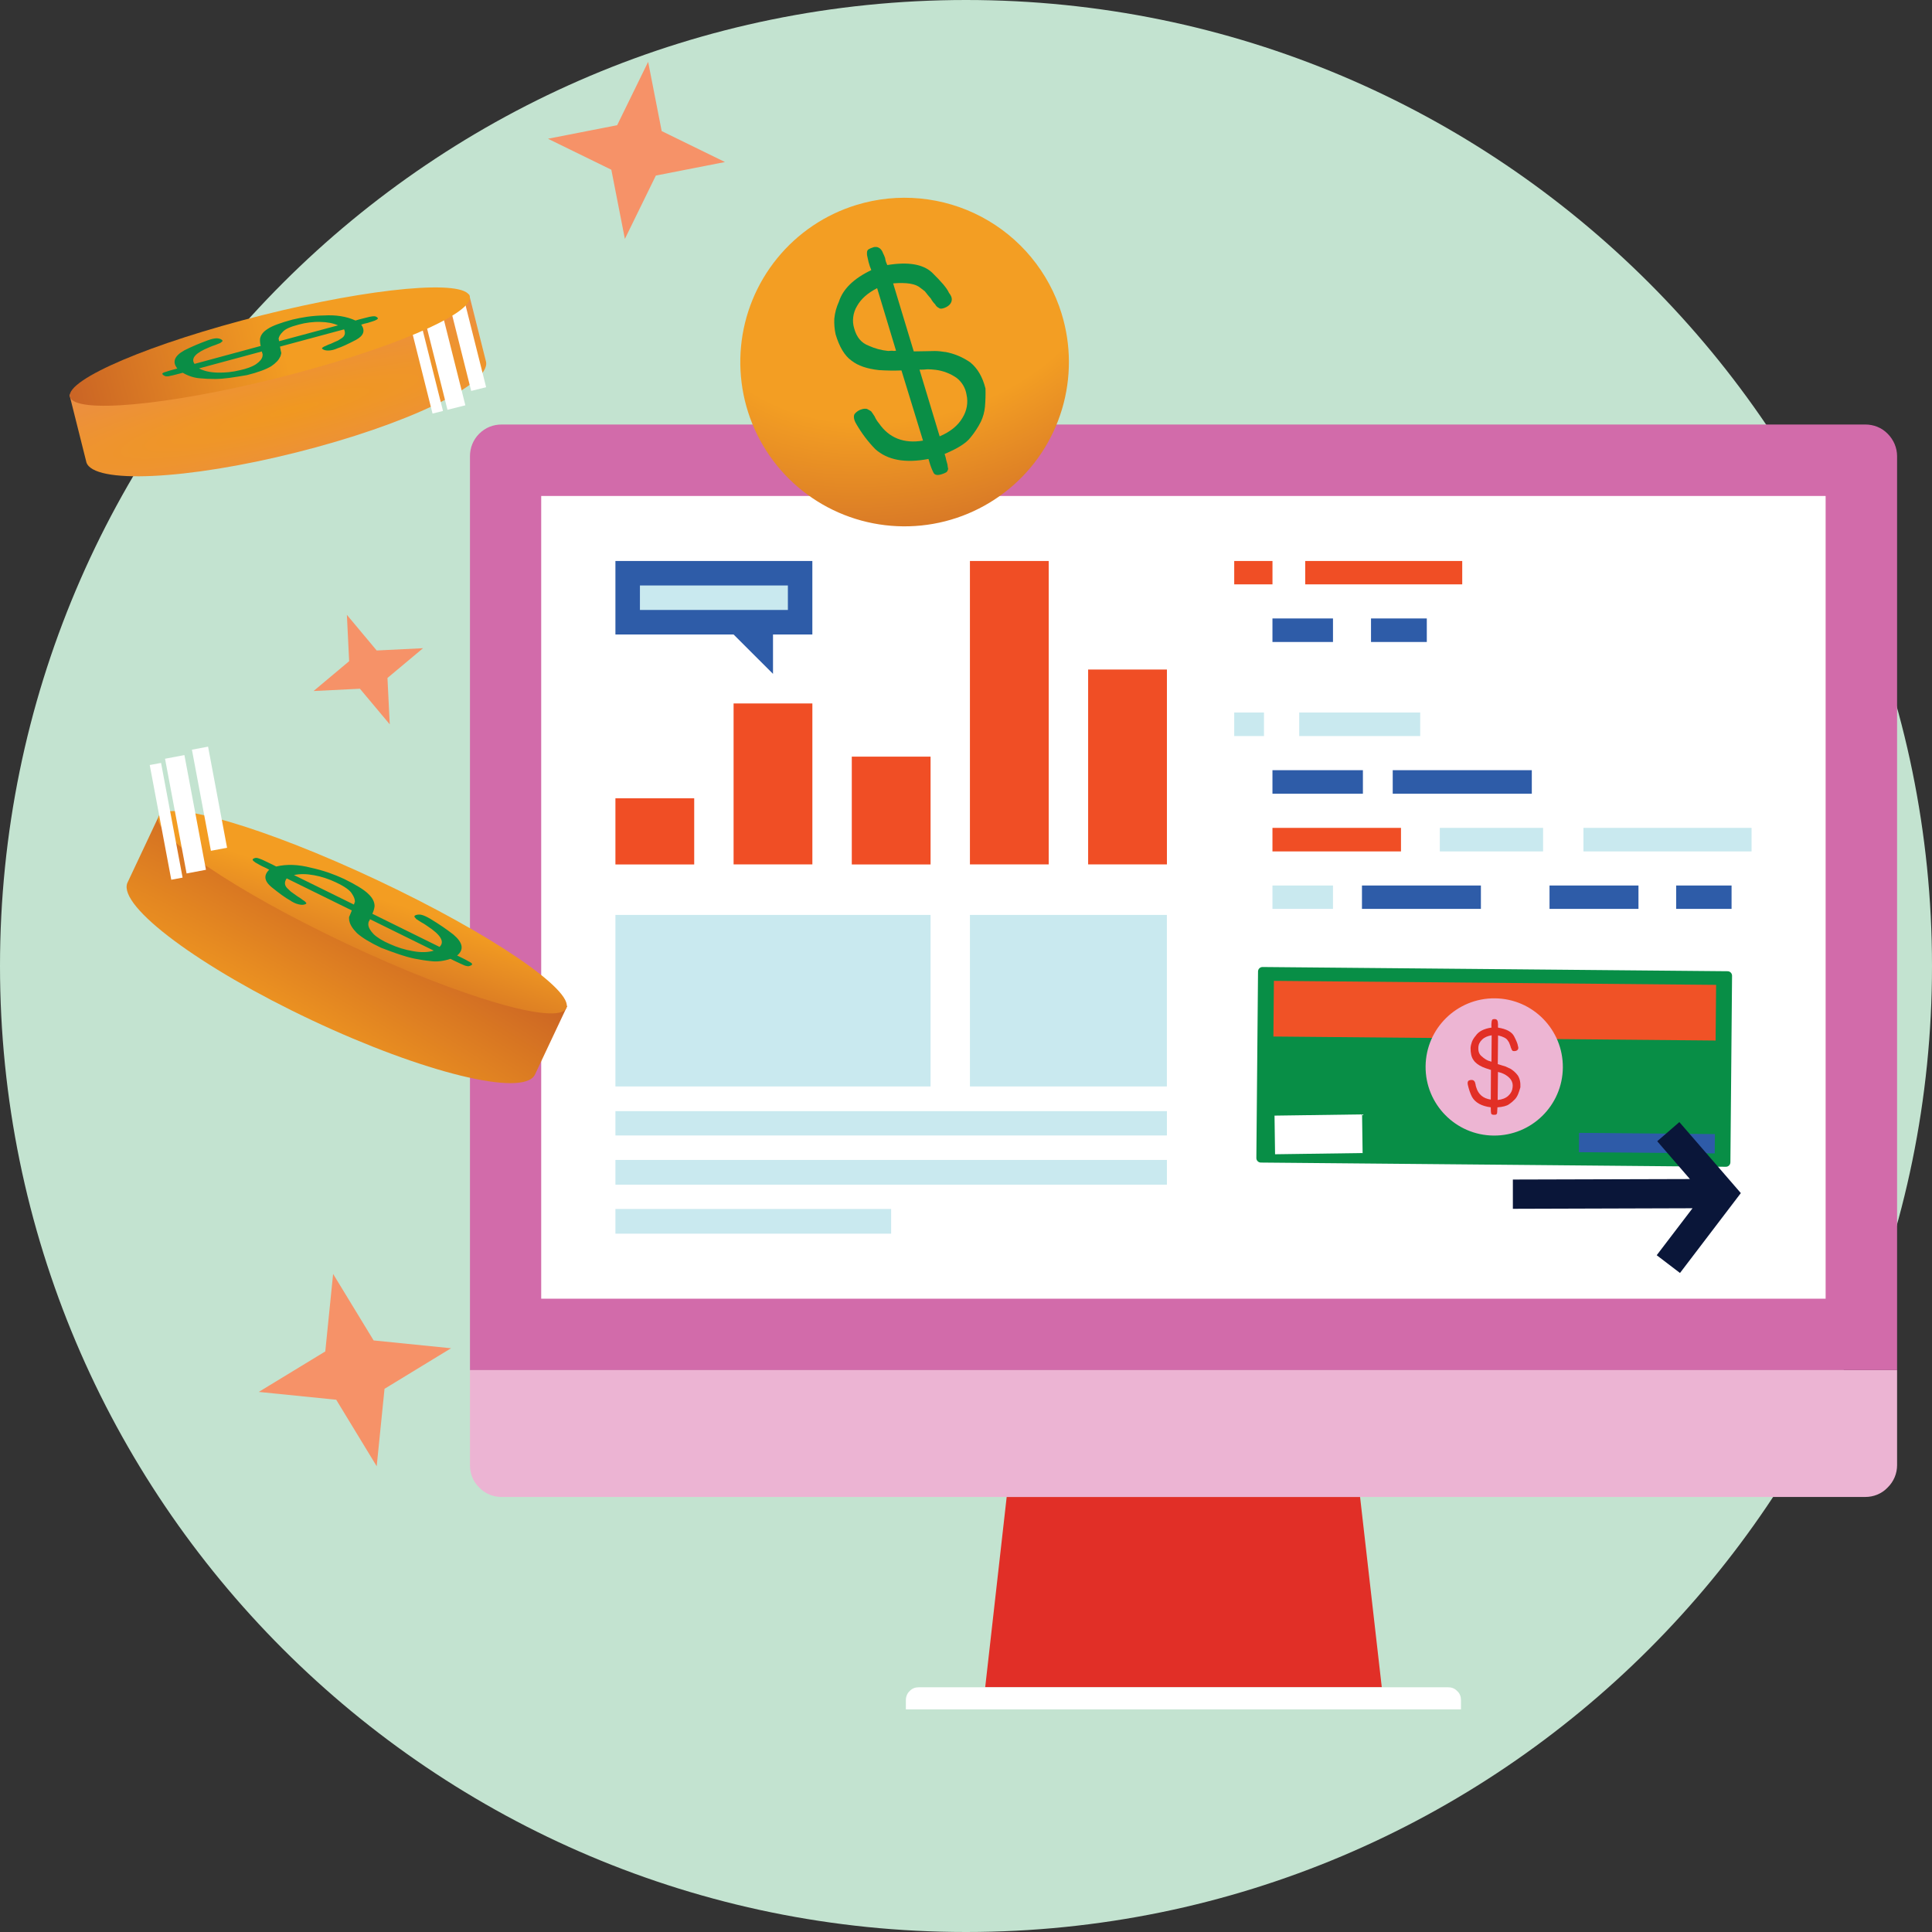
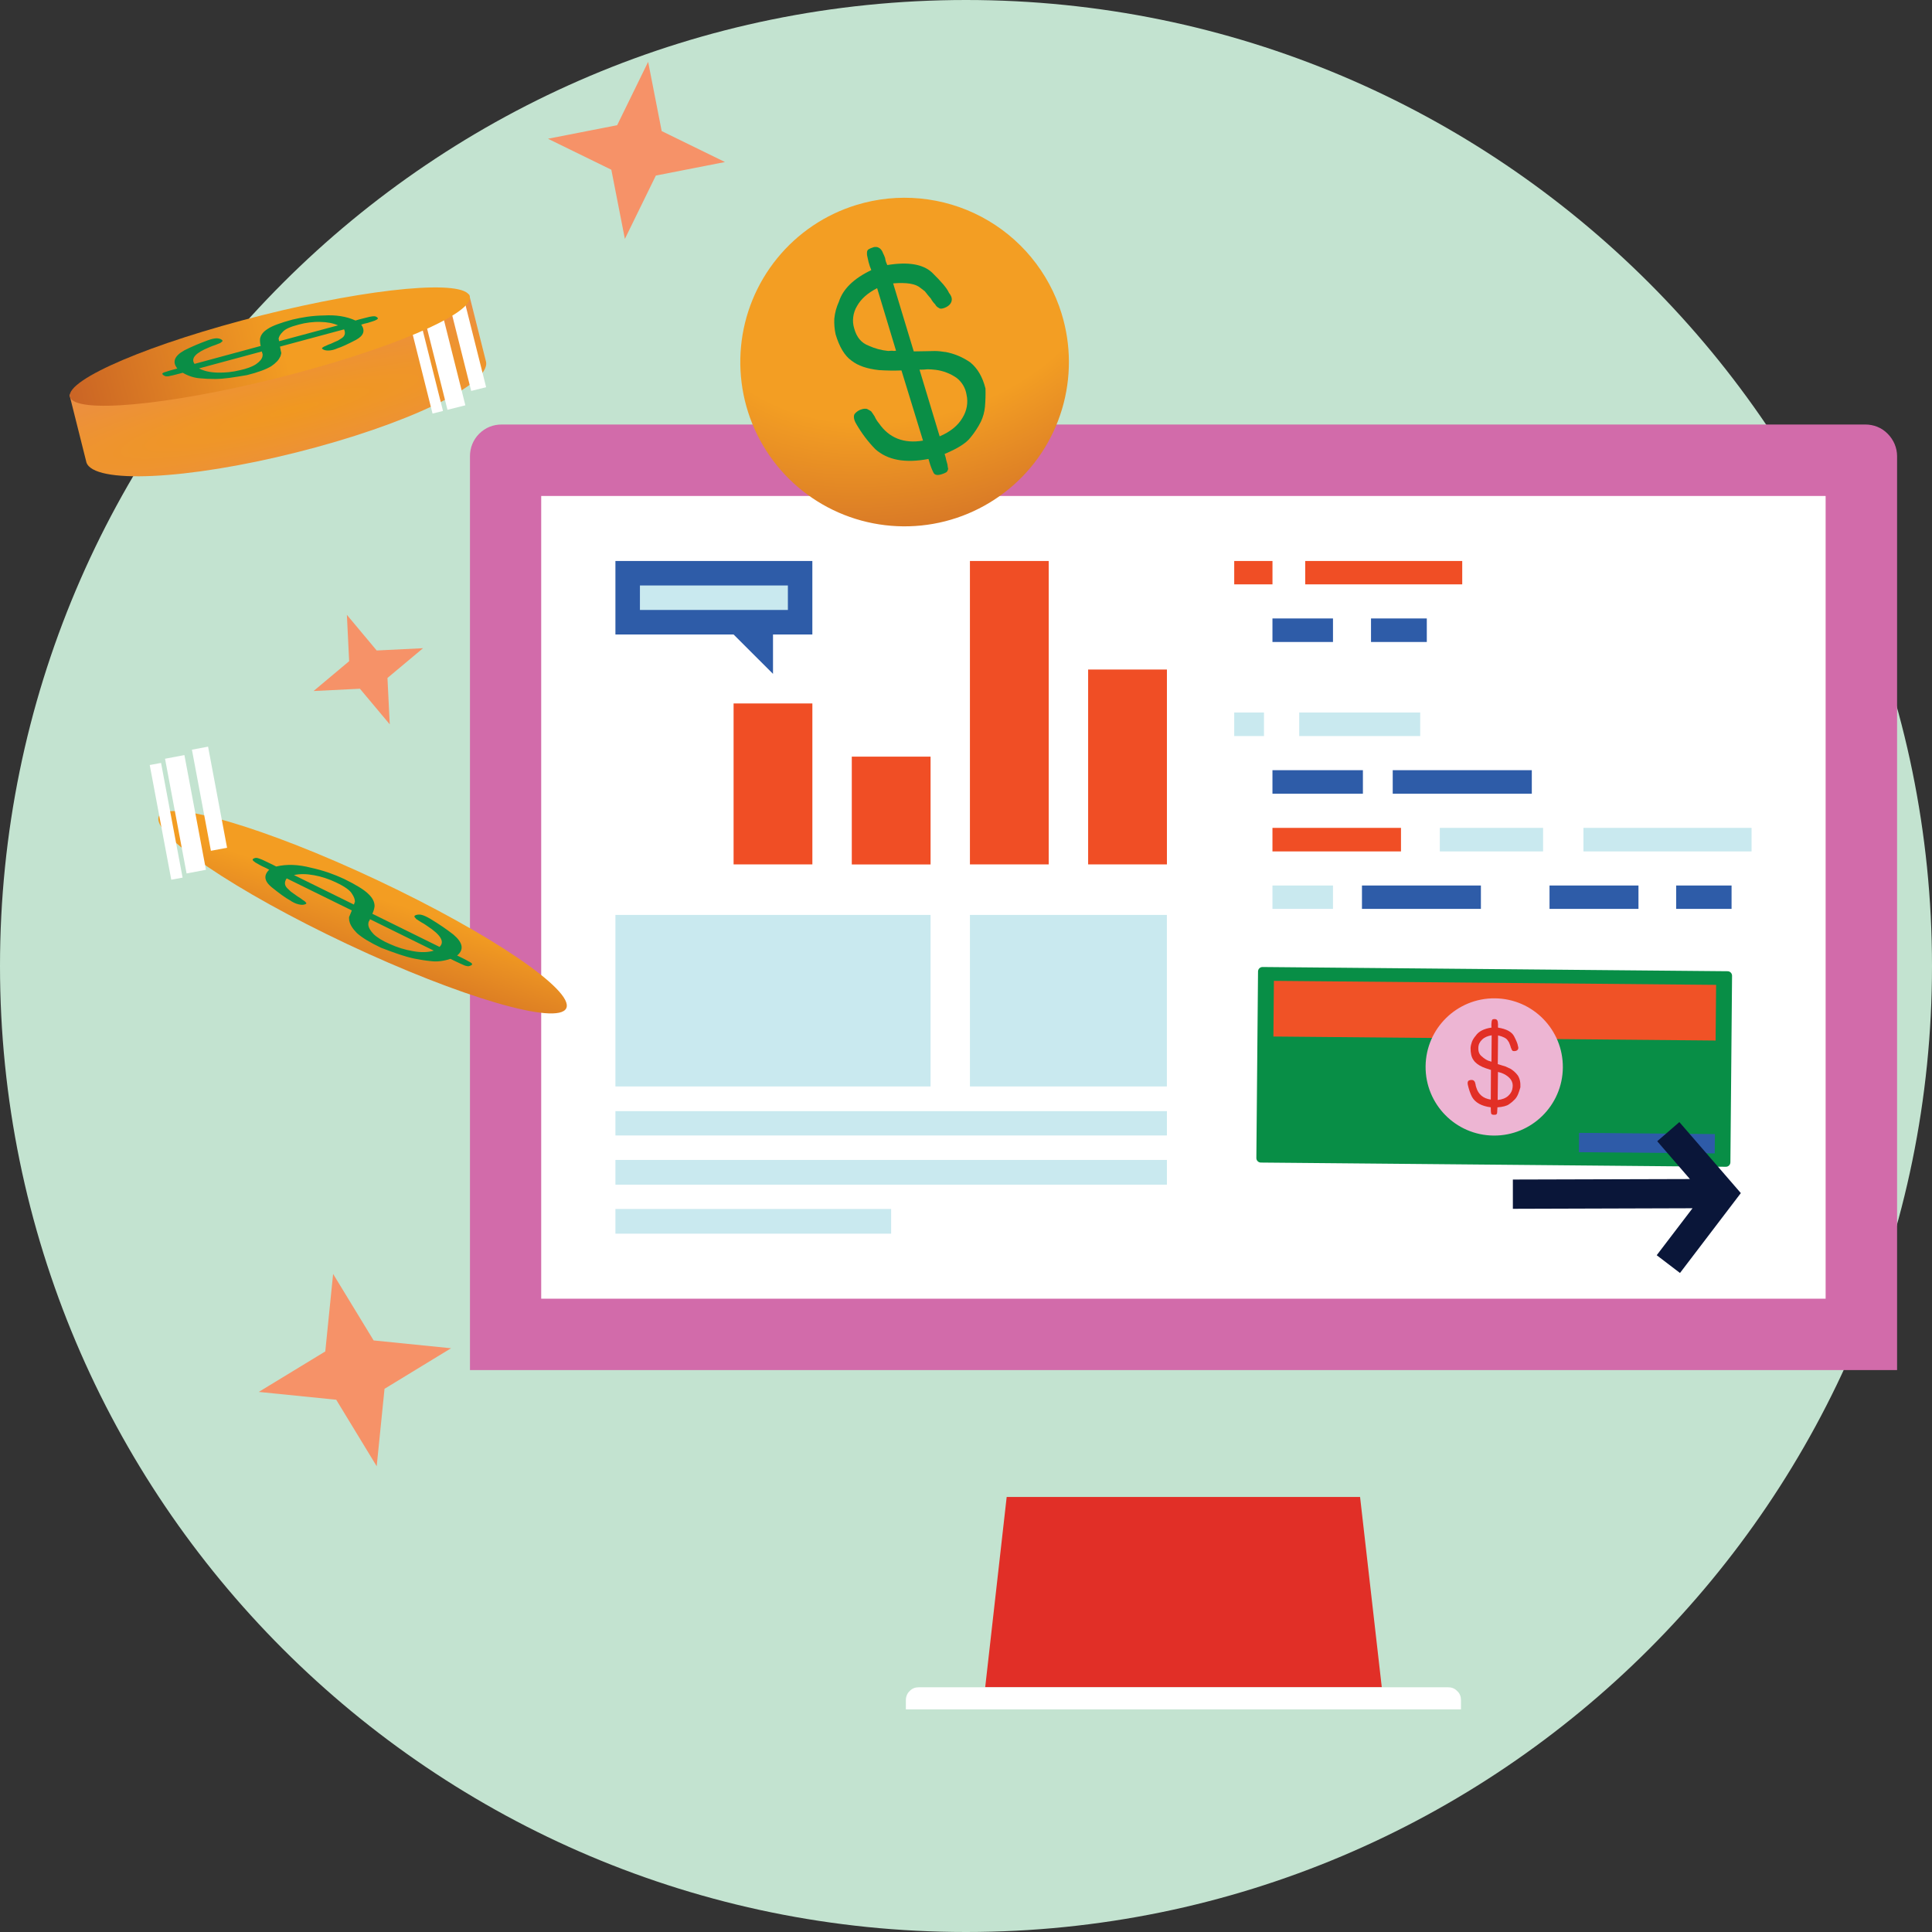
<svg xmlns="http://www.w3.org/2000/svg" width="172" height="172" viewBox="0 0 172 172" fill="none">
  <rect x="0" y="0" width="172" height="172" fill="#333333" stroke="none" />
  <g clip-path="url(#clip0_6336_15579)">
    <path d="M86 172C133.496 172 172 133.496 172 86C172 38.504 133.496 0 86 0C38.504 0 0 38.504 0 86C0 133.496 38.504 172 86 172Z" fill="#C3E3D0" />
    <path d="M123.016 150.214H87.709L89.622 133.269H121.083L123.016 150.214Z" fill="#E12F27" />
    <path d="M130.06 152.181H80.647V151.34C80.647 151.054 80.765 150.752 80.983 150.55C81.2 150.312 81.487 150.214 81.788 150.214H128.938C129.225 150.214 129.507 150.312 129.729 150.55C129.966 150.752 130.065 151.054 130.065 151.34V152.181H130.06Z" fill="white" />
-     <path d="M168.891 130.447C168.891 131.169 168.604 131.89 168.051 132.429C167.512 132.998 166.79 133.269 166.069 133.269H44.657C43.921 133.269 43.214 133.002 42.66 132.429C42.107 131.89 41.84 131.169 41.84 130.447V121.975H168.891V130.447Z" fill="#ECB4D3" />
    <path d="M168.891 40.611C168.891 39.889 168.604 39.167 168.051 38.614C167.512 38.06 166.79 37.793 166.069 37.793H44.657C43.921 37.793 43.214 38.06 42.66 38.614C42.107 39.167 41.84 39.889 41.84 40.611V121.975H168.891V40.611Z" fill="#D26BAA" />
    <path d="M162.53 44.155H48.182V115.618H162.53V44.155Z" fill="white" />
    <path d="M113.285 49.943H109.879V52.024H113.285V49.943Z" fill="#F04E25" />
    <path d="M112.528 63.432H109.879V65.528H112.528V63.432Z" fill="#C9E9EF" />
    <path d="M130.178 49.943H116.199V52.024H130.178V49.943Z" fill="#F04E25" />
    <path d="M126.437 63.432H115.666V65.528H126.437V63.432Z" fill="#C9E9EF" />
    <path d="M118.671 55.059H113.283V57.154H118.671V55.059Z" fill="#2E5CA8" />
    <path d="M118.671 78.834H113.283V80.915H118.671V78.834Z" fill="#C9E9EF" />
    <path d="M131.84 78.834H121.252V80.915H131.84V78.834Z" fill="#2E5CA8" />
    <path d="M145.868 78.834H137.949V80.915H145.868V78.834Z" fill="#2E5CA8" />
    <path d="M154.156 78.834H149.223V80.915H154.156V78.834Z" fill="#2E5CA8" />
    <path d="M121.335 68.567H113.283V70.663H121.335V68.567Z" fill="#2E5CA8" />
    <path d="M124.726 73.703H113.283V75.799H124.726V73.703Z" fill="#F04E25" />
    <path d="M137.375 73.703H128.182V75.799H137.375V73.703Z" fill="#C9E9EF" />
    <path d="M155.936 73.703H140.969V75.799H155.936V73.703Z" fill="#C9E9EF" />
    <path d="M136.372 68.567H123.99V70.663H136.372V68.567Z" fill="#2E5CA8" />
    <path d="M127.024 55.059H122.057V57.154H127.024V55.059Z" fill="#2E5CA8" />
    <path d="M154.052 103.474C154.052 103.696 153.869 103.879 153.642 103.874L112.25 103.499C112.028 103.499 111.845 103.316 111.85 103.088L111.998 86.49C111.998 86.268 112.181 86.085 112.408 86.09L153.8 86.466C154.022 86.466 154.205 86.648 154.2 86.876L154.052 103.474Z" fill="#088E46" />
    <path d="M113.412 87.322L113.367 92.279L152.735 92.636L152.78 87.679L113.412 87.322Z" fill="#F05226" />
    <path d="M139.135 95.041C139.105 98.417 136.342 101.126 132.971 101.096C129.595 101.067 126.887 98.304 126.916 94.933C126.946 91.557 129.709 88.848 133.08 88.878C136.456 88.907 139.165 91.67 139.135 95.041Z" fill="#EDB5D3" />
    <path d="M134.391 95.101C134.697 95.274 134.934 95.486 135.122 95.738C135.3 96.015 135.379 96.366 135.355 96.796C135.29 97.038 135.211 97.251 135.147 97.419C135.073 97.597 134.974 97.755 134.855 97.879C134.707 98.037 134.534 98.18 134.346 98.308C134.144 98.457 133.798 98.546 133.308 98.585V98.714C133.293 98.818 133.293 98.902 133.293 98.976C133.283 99.04 133.274 99.09 133.274 99.134C133.254 99.174 133.219 99.208 133.19 99.228C133.145 99.238 133.086 99.248 133.002 99.248C132.853 99.248 132.769 99.203 132.75 99.119C132.73 99.025 132.72 98.877 132.72 98.674V98.58C131.899 98.477 131.341 98.165 131.049 97.656C130.891 97.35 130.772 96.989 130.679 96.588C130.639 96.42 130.659 96.292 130.723 96.228C130.787 96.173 130.881 96.144 131.03 96.144C131.094 96.144 131.143 96.168 131.188 96.188C131.217 96.218 131.262 96.262 131.301 96.317C131.321 96.381 131.341 96.455 131.361 96.529C131.371 96.613 131.39 96.707 131.43 96.816C131.613 97.429 132.043 97.794 132.72 97.893L132.735 95.254C132.379 95.145 132.137 95.056 131.988 94.992C131.608 94.819 131.336 94.616 131.173 94.359C130.995 94.117 130.916 93.756 130.921 93.291C130.931 93.114 130.975 92.936 131.044 92.743C131.109 92.575 131.217 92.397 131.376 92.209C131.642 91.819 132.112 91.581 132.784 91.483C132.774 91.398 132.774 91.354 132.774 91.334C132.774 91.206 132.774 91.102 132.789 91.018C132.789 90.954 132.799 90.889 132.824 90.84C132.834 90.795 132.858 90.766 132.898 90.746C132.928 90.736 132.982 90.726 133.066 90.726C133.17 90.726 133.244 90.761 133.288 90.825C133.328 90.889 133.353 90.963 133.348 91.028C133.358 91.092 133.367 91.156 133.367 91.221C133.358 91.295 133.358 91.339 133.358 91.359L133.367 91.487C134.094 91.601 134.569 91.848 134.786 92.239C134.994 92.644 135.117 92.931 135.137 93.118C135.186 93.257 135.186 93.361 135.122 93.445C135.058 93.539 134.939 93.578 134.791 93.578C134.707 93.578 134.653 93.558 134.633 93.514C134.593 93.484 134.569 93.43 134.549 93.356C134.519 93.301 134.485 93.217 134.465 93.114C134.425 93.02 134.381 92.911 134.341 92.797L134.228 92.629C134.114 92.436 133.827 92.288 133.367 92.179L133.343 94.735C133.679 94.844 133.911 94.908 134.05 94.952C134.178 95.007 134.282 95.061 134.386 95.115L134.391 95.101ZM132.794 92.169C132.433 92.229 132.147 92.352 131.934 92.565C131.722 92.772 131.613 93.015 131.613 93.291C131.598 93.628 131.702 93.875 131.914 94.043C132.112 94.226 132.315 94.354 132.512 94.438C132.542 94.448 132.587 94.458 132.641 94.473C132.685 94.493 132.735 94.517 132.779 94.517L132.799 92.174L132.794 92.169ZM133.333 97.928C133.733 97.888 134.055 97.765 134.287 97.547C134.509 97.34 134.638 97.097 134.663 96.801C134.697 96.549 134.648 96.317 134.499 96.104C134.351 95.901 134.144 95.743 133.891 95.615C133.807 95.57 133.713 95.54 133.629 95.506C133.536 95.486 133.442 95.462 133.358 95.432L133.333 97.933V97.928Z" fill="#E22F26" />
-     <path d="M121.261 99.211L113.467 99.32L113.515 102.76L121.309 102.651L121.261 99.211Z" fill="white" />
    <path d="M140.578 100.854L140.562 102.574L152.657 102.684L152.673 100.964L140.578 100.854Z" fill="#2E5BA8" />
-     <path d="M61.803 71.069H54.789V76.96H61.803V71.069Z" fill="#F04E25" />
    <path d="M72.323 62.626H65.309V76.955H72.323V62.626Z" fill="#F04E25" />
    <path d="M82.846 67.361H75.832V76.96H82.846V67.361Z" fill="#F04E25" />
    <path d="M93.364 49.943H86.35V76.955H93.364V49.943Z" fill="#F04E25" />
    <path d="M103.887 59.606H96.873V76.955H103.887V59.606Z" fill="#F04E25" />
    <path d="M103.886 98.921H54.789V101.086H103.886V98.921Z" fill="#C9E9EF" />
    <path d="M103.886 103.266H54.789V105.466H103.886V103.266Z" fill="#C9E9EF" />
    <path d="M79.335 107.631H54.789V109.83H79.335V107.631Z" fill="#C9E9EF" />
    <path d="M82.845 81.453H54.789V96.722H82.845V81.453Z" fill="#C9E9EF" />
    <path d="M103.882 81.453H86.35V96.722H103.882V81.453Z" fill="#C9E9EF" />
    <path d="M72.321 49.943H54.789V56.487H72.321V49.943Z" fill="#2E5CA8" />
    <path d="M70.143 52.123H56.971V54.302H70.143V52.123Z" fill="#C9E9EF" />
    <path d="M68.818 59.992L65.309 56.487H68.818V59.992Z" fill="#2E5CA8" />
    <path d="M150.448 104.967L134.686 105.011V107.616L150.681 107.567L147.492 111.748L149.564 113.33L154.981 106.217L149.509 99.895L147.537 101.6L150.448 104.967Z" fill="#0A1639" />
    <path d="M94.516 27.937C95.367 30.705 95.376 33.661 94.546 36.429C93.716 39.202 92.084 41.663 89.85 43.507C87.621 45.351 84.893 46.493 82.016 46.784C79.139 47.076 76.238 46.512 73.682 45.158C71.127 43.804 69.026 41.718 67.657 39.172C66.283 36.627 65.7 33.73 65.971 30.849C66.243 27.967 67.365 25.233 69.194 22.989C71.023 20.745 73.475 19.094 76.238 18.249C78.071 17.686 80.004 17.488 81.917 17.671C83.83 17.854 85.688 18.407 87.384 19.307C89.079 20.206 90.587 21.432 91.808 22.91C93.034 24.393 93.953 26.098 94.516 27.932V27.937Z" fill="url(#paint0_radial_6336_15579)" />
    <path d="M84.135 31.328C84.951 31.476 85.717 31.797 86.385 32.267C87.017 32.781 87.472 33.542 87.734 34.585C87.749 35.124 87.734 35.668 87.689 36.211C87.645 36.666 87.526 37.111 87.329 37.531C87.076 38.035 86.765 38.51 86.404 38.945C86.024 39.449 85.243 39.938 84.096 40.413L84.185 40.714C84.229 40.927 84.284 41.139 84.348 41.347C84.358 41.48 84.383 41.614 84.412 41.742C84.392 41.846 84.343 41.95 84.274 42.029C84.135 42.113 83.982 42.178 83.829 42.222C83.468 42.336 83.236 42.296 83.122 42.113C82.954 41.787 82.826 41.441 82.727 41.085L82.658 40.858C80.587 41.258 79.005 40.957 77.922 39.983C77.265 39.311 76.701 38.559 76.232 37.744C76.009 37.373 75.97 37.057 76.079 36.859C76.252 36.642 76.494 36.488 76.766 36.424C76.899 36.384 77.043 36.38 77.181 36.404C77.309 36.468 77.433 36.538 77.556 36.617C77.655 36.75 77.759 36.908 77.863 37.067C77.962 37.289 78.09 37.497 78.249 37.684C79.148 38.989 80.458 39.513 82.173 39.227L80.255 32.979C79.588 33.004 78.916 32.994 78.249 32.949C77.206 32.836 76.39 32.569 75.797 32.099C75.184 31.659 74.724 30.873 74.393 29.771C74.294 29.316 74.255 28.852 74.275 28.382C74.324 27.858 74.462 27.344 74.685 26.86C75.046 25.733 75.999 24.798 77.571 24.047C77.522 23.938 77.478 23.82 77.438 23.706C77.354 23.459 77.29 23.202 77.24 22.945C77.196 22.802 77.176 22.648 77.186 22.495C77.186 22.446 77.186 22.391 77.21 22.342C77.23 22.292 77.26 22.248 77.299 22.213C77.423 22.134 77.556 22.075 77.695 22.035C77.794 21.991 77.903 21.976 78.011 21.986C78.12 21.996 78.219 22.035 78.308 22.095C78.446 22.203 78.55 22.352 78.604 22.52C78.679 22.663 78.743 22.811 78.797 22.965C78.812 23.078 78.837 23.187 78.871 23.301L78.99 23.597C80.839 23.296 82.168 23.508 82.984 24.27C83.784 25.06 84.299 25.639 84.486 26.074C84.714 26.36 84.788 26.608 84.699 26.864C84.61 27.122 84.358 27.324 84.002 27.438C83.794 27.502 83.661 27.492 83.572 27.408C83.434 27.344 83.32 27.23 83.256 27.097C83.102 26.948 82.974 26.776 82.875 26.588C82.702 26.395 82.524 26.177 82.341 25.935L81.936 25.624C81.516 25.263 80.72 25.13 79.514 25.228L81.348 31.283C82.247 31.279 82.855 31.249 83.221 31.249C83.562 31.249 83.854 31.293 84.15 31.338L84.135 31.328ZM78.09 25.654C77.26 26.079 76.662 26.593 76.291 27.26C76.113 27.556 76.004 27.883 75.96 28.224C75.915 28.56 75.945 28.906 76.044 29.227C76.261 30.038 76.692 30.532 77.329 30.774C77.878 31.026 78.466 31.185 79.074 31.244C79.183 31.244 79.296 31.234 79.405 31.224C79.524 31.249 79.652 31.249 79.771 31.224L78.09 25.658V25.654ZM83.656 38.846C84.6 38.441 85.282 37.897 85.688 37.195C86.073 36.577 86.207 35.836 86.048 35.139C85.954 34.531 85.628 33.987 85.134 33.621C84.59 33.251 83.963 33.008 83.295 32.924C83.058 32.895 82.816 32.88 82.579 32.875C82.341 32.905 82.099 32.915 81.862 32.91L83.656 38.851V38.846Z" fill="#0A8E46" />
    <path fill-rule="evenodd" clip-rule="evenodd" d="M41.77 26.202L6.182 35.139L7.679 41.105C7.679 41.105 7.679 41.105 7.679 41.11C7.679 41.11 7.679 41.11 7.679 41.115L7.689 41.154C8.307 43.112 16.631 42.731 26.383 40.279C36.135 37.833 43.653 34.239 43.273 32.218L41.76 26.197L41.77 26.202Z" fill="url(#paint1_radial_6336_15579)" />
    <path fill-rule="evenodd" clip-rule="evenodd" d="M41.949 34.803L39.863 26.494L41.193 26.163L43.279 34.471L41.949 34.803Z" fill="white" />
    <path fill-rule="evenodd" clip-rule="evenodd" d="M39.838 36.483L37.471 27.057L39.062 26.657L41.43 36.083L39.838 36.483Z" fill="white" />
    <path fill-rule="evenodd" clip-rule="evenodd" d="M38.508 36.819L36.141 27.393L37.07 27.161L39.438 36.587L38.508 36.819Z" fill="white" />
    <path d="M24.722 33.647C34.55 31.18 42.204 27.931 41.818 26.39C41.431 24.849 33.15 25.599 23.321 28.066C13.493 30.533 5.839 33.782 6.226 35.323C6.612 36.864 14.893 36.114 24.722 33.647Z" fill="url(#paint2_linear_6336_15579)" />
    <path d="M24.94 31.753C24.836 32.03 24.564 32.321 24.149 32.603C23.684 32.885 22.977 33.147 21.994 33.394C21.475 33.483 20.956 33.567 20.432 33.641C19.997 33.7 19.562 33.735 19.157 33.74C18.667 33.74 18.198 33.72 17.768 33.676C17.268 33.636 16.769 33.473 16.27 33.186L15.988 33.261C15.786 33.31 15.588 33.359 15.39 33.414C15.261 33.438 15.138 33.463 15.019 33.498C14.915 33.508 14.822 33.508 14.738 33.498C14.654 33.468 14.584 33.429 14.53 33.389C14.406 33.295 14.431 33.216 14.609 33.152C14.915 33.048 15.237 32.949 15.573 32.865L15.786 32.806C15.311 32.222 15.528 31.684 16.413 31.189C17.031 30.878 17.723 30.581 18.479 30.305C18.82 30.176 19.122 30.112 19.315 30.117C19.488 30.127 19.636 30.166 19.759 30.26C19.804 30.295 19.814 30.339 19.799 30.389C19.745 30.438 19.68 30.488 19.611 30.537C19.488 30.586 19.339 30.646 19.191 30.705C18.983 30.769 18.791 30.843 18.618 30.923C17.407 31.412 16.967 31.906 17.318 32.395L23.21 30.799C23.155 30.596 23.136 30.384 23.15 30.166C23.21 29.82 23.432 29.524 23.857 29.267C24.248 29.005 24.984 28.738 26.022 28.456C26.452 28.352 26.897 28.268 27.347 28.199C27.851 28.13 28.35 28.09 28.825 28.085C29.917 28.021 30.846 28.169 31.647 28.535C31.751 28.501 31.86 28.471 31.968 28.441C32.201 28.377 32.443 28.313 32.685 28.258C32.824 28.219 32.967 28.189 33.115 28.169C33.165 28.16 33.214 28.155 33.263 28.155C33.313 28.155 33.352 28.155 33.392 28.16C33.471 28.184 33.535 28.219 33.58 28.253C33.669 28.323 33.659 28.387 33.55 28.451C33.451 28.51 33.313 28.57 33.155 28.614C33.026 28.659 32.888 28.703 32.749 28.743C32.641 28.767 32.537 28.792 32.433 28.817L32.161 28.901C32.532 29.43 32.384 29.88 31.697 30.255C30.975 30.631 30.441 30.883 30.036 31.012C29.774 31.13 29.537 31.189 29.294 31.204C29.027 31.219 28.84 31.17 28.716 31.076C28.647 31.021 28.647 30.977 28.726 30.937C28.785 30.883 28.884 30.834 29.008 30.789C29.141 30.715 29.304 30.651 29.482 30.591C29.66 30.507 29.858 30.413 30.085 30.32L30.367 30.142C30.693 29.954 30.787 29.682 30.634 29.321L24.925 30.858C24.969 31.14 25.024 31.323 25.044 31.437C25.019 31.555 24.989 31.654 24.959 31.753H24.94ZM30.095 28.965C29.655 28.772 29.131 28.669 28.484 28.659C28.192 28.649 27.876 28.669 27.549 28.708C27.223 28.748 26.897 28.812 26.596 28.896C25.829 29.094 25.375 29.306 25.172 29.544C24.954 29.756 24.831 29.964 24.801 30.161C24.806 30.196 24.816 30.231 24.836 30.26C24.816 30.3 24.826 30.339 24.856 30.374L30.095 28.965ZM17.728 32.801C18.158 33.033 18.702 33.157 19.394 33.172C20.051 33.186 20.699 33.122 21.376 32.954C21.954 32.831 22.463 32.643 22.79 32.425C23.121 32.198 23.314 31.961 23.363 31.743C23.378 31.664 23.388 31.585 23.378 31.511C23.343 31.442 23.318 31.367 23.314 31.288L17.723 32.796L17.728 32.801Z" fill="#0A8E46" />
-     <path fill-rule="evenodd" clip-rule="evenodd" d="M14.228 72.477L50.499 89.57L47.607 95.704C46.535 97.671 37.687 95.506 27.747 90.82C17.807 86.134 10.501 80.697 11.336 78.611L11.351 78.577C11.351 78.577 11.351 78.572 11.356 78.567C11.356 78.567 11.356 78.562 11.361 78.557L14.223 72.477H14.228Z" fill="url(#paint3_radial_6336_15579)" />
    <path d="M50.412 89.76C51.152 88.189 43.633 83.09 33.617 78.37C23.6 73.65 14.881 71.098 14.141 72.668C13.401 74.239 20.92 79.338 30.936 84.058C40.953 88.777 49.672 91.33 50.412 89.76Z" fill="url(#paint4_linear_6336_15579)" />
    <path fill-rule="evenodd" clip-rule="evenodd" d="M18.776 75.744L17.086 66.743L18.524 66.472L20.215 75.473L18.776 75.744Z" fill="white" />
    <path fill-rule="evenodd" clip-rule="evenodd" d="M16.611 77.761L14.693 67.549L16.418 67.223L18.336 77.435L16.611 77.761Z" fill="white" />
    <path fill-rule="evenodd" clip-rule="evenodd" d="M15.248 78.32L13.33 68.108L14.338 67.92L16.256 78.132L15.248 78.32Z" fill="white" />
    <path d="M31.103 81.987C31.158 82.308 31.385 82.674 31.776 83.07C32.215 83.465 32.917 83.9 33.921 84.375C34.455 84.582 34.998 84.78 35.542 84.968C35.997 85.121 36.452 85.249 36.891 85.343C37.42 85.447 37.925 85.526 38.394 85.571C38.933 85.635 39.511 85.561 40.104 85.363L40.391 85.507C40.599 85.6 40.801 85.694 40.999 85.793C41.127 85.848 41.256 85.902 41.38 85.961C41.488 85.996 41.592 86.016 41.681 86.025C41.78 86.011 41.859 85.986 41.923 85.951C42.077 85.877 42.062 85.783 41.889 85.68C41.582 85.502 41.256 85.334 40.915 85.17L40.697 85.067C41.33 84.543 41.212 83.915 40.361 83.198C39.768 82.734 39.086 82.269 38.33 81.814C37.989 81.607 37.682 81.473 37.475 81.434C37.287 81.409 37.119 81.419 36.966 81.493C36.911 81.523 36.886 81.567 36.896 81.621C36.946 81.686 37 81.755 37.064 81.824C37.188 81.908 37.331 81.997 37.48 82.091C37.687 82.205 37.88 82.323 38.048 82.447C39.244 83.228 39.61 83.851 39.131 84.3L33.15 81.35C33.249 81.142 33.318 80.92 33.347 80.687C33.352 80.307 33.179 79.941 32.779 79.57C32.413 79.209 31.687 78.764 30.629 78.246C30.189 78.043 29.729 77.855 29.265 77.692C28.741 77.514 28.212 77.366 27.708 77.257C26.551 76.955 25.523 76.921 24.589 77.143C24.485 77.084 24.376 77.029 24.262 76.975C24.025 76.856 23.783 76.738 23.531 76.624C23.392 76.555 23.244 76.491 23.091 76.441C23.042 76.422 22.987 76.402 22.938 76.392C22.888 76.382 22.839 76.372 22.799 76.372C22.705 76.382 22.631 76.402 22.577 76.436C22.468 76.491 22.463 76.56 22.567 76.654C22.661 76.743 22.794 76.832 22.957 76.911C23.086 76.985 23.224 77.064 23.368 77.133C23.477 77.178 23.585 77.232 23.689 77.282L23.966 77.43C23.457 77.919 23.516 78.433 24.178 78.982C24.87 79.536 25.389 79.921 25.8 80.144C26.057 80.322 26.299 80.44 26.556 80.504C26.838 80.579 27.05 80.564 27.203 80.49C27.292 80.445 27.297 80.396 27.223 80.336C27.174 80.267 27.075 80.188 26.951 80.119C26.823 80.015 26.665 79.906 26.487 79.802C26.314 79.674 26.121 79.536 25.898 79.382L25.637 79.135C25.325 78.863 25.281 78.552 25.523 78.201L31.321 81.053C31.212 81.345 31.118 81.532 31.074 81.651C31.074 81.785 31.084 81.893 31.098 82.007L31.103 81.987ZM26.17 77.904C26.684 77.791 27.263 77.791 27.96 77.919C28.276 77.974 28.612 78.058 28.953 78.171C29.294 78.285 29.63 78.418 29.942 78.572C30.718 78.942 31.163 79.269 31.331 79.565C31.519 79.837 31.608 80.089 31.598 80.307C31.583 80.341 31.563 80.376 31.538 80.406C31.548 80.455 31.538 80.495 31.494 80.524L26.17 77.904ZM38.617 84.632C38.107 84.79 37.495 84.81 36.753 84.676C36.046 84.553 35.364 84.345 34.672 84.029C34.079 83.772 33.575 83.465 33.263 83.164C32.957 82.847 32.799 82.556 32.789 82.308C32.789 82.219 32.799 82.135 32.824 82.056C32.878 81.987 32.917 81.913 32.937 81.834L38.617 84.632Z" fill="#0A8E46" />
    <path d="M64.553 14.423L58.389 15.629L55.631 21.269L54.425 15.11L48.785 12.352L54.944 11.146L57.702 5.506L58.908 11.67L64.548 14.428L64.553 14.423Z" fill="#F69268" />
    <path d="M40.154 120.032L34.233 123.641L33.536 130.536L29.932 124.614L23.037 123.918L28.959 120.314L29.656 113.414L33.264 119.335L40.164 120.032H40.154Z" fill="#F69268" />
    <path d="M37.668 57.703L34.495 60.357L34.698 64.485L32.043 61.316L27.916 61.519L31.084 58.864L30.882 54.737L33.536 57.911L37.663 57.708L37.668 57.703Z" fill="#F69268" />
  </g>
  <defs>
    <radialGradient id="paint0_radial_6336_15579" cx="0" cy="0" r="1" gradientUnits="userSpaceOnUse" gradientTransform="translate(80.399 24.09) rotate(76.1) scale(26.895 38.161)">
      <stop offset="0.49" stop-color="#F39E23" />
      <stop offset="1" stop-color="#CD6928" />
    </radialGradient>
    <radialGradient id="paint1_radial_6336_15579" cx="0" cy="0" r="1" gradientUnits="userSpaceOnUse" gradientTransform="translate(26.226 36.425) rotate(-104.09) scale(14.828 110.225)">
      <stop stop-color="#F09820" />
      <stop offset="1" stop-color="#E48072" />
    </radialGradient>
    <linearGradient id="paint2_linear_6336_15579" x1="41.819" y1="26.395" x2="-7.053" y2="38.661" gradientUnits="userSpaceOnUse">
      <stop offset="0.34" stop-color="#F39D22" />
      <stop offset="0.9" stop-color="#B84B26" />
    </linearGradient>
    <radialGradient id="paint3_radial_6336_15579" cx="0" cy="0" r="1" gradientUnits="userSpaceOnUse" gradientTransform="translate(24.736 91.534) rotate(-60.12) scale(24.752 184.009)">
      <stop stop-color="#F09820" />
      <stop offset="1" stop-color="#B24126" />
    </radialGradient>
    <linearGradient id="paint4_linear_6336_15579" x1="35.66" y1="70.716" x2="27.213" y2="96.969" gradientUnits="userSpaceOnUse">
      <stop offset="0.34" stop-color="#F39D22" />
      <stop offset="0.9" stop-color="#B84B26" />
    </linearGradient>
    <clipPath id="clip0_6336_15579">
      <rect width="172" height="172" fill="white" />
    </clipPath>
  </defs>
</svg>